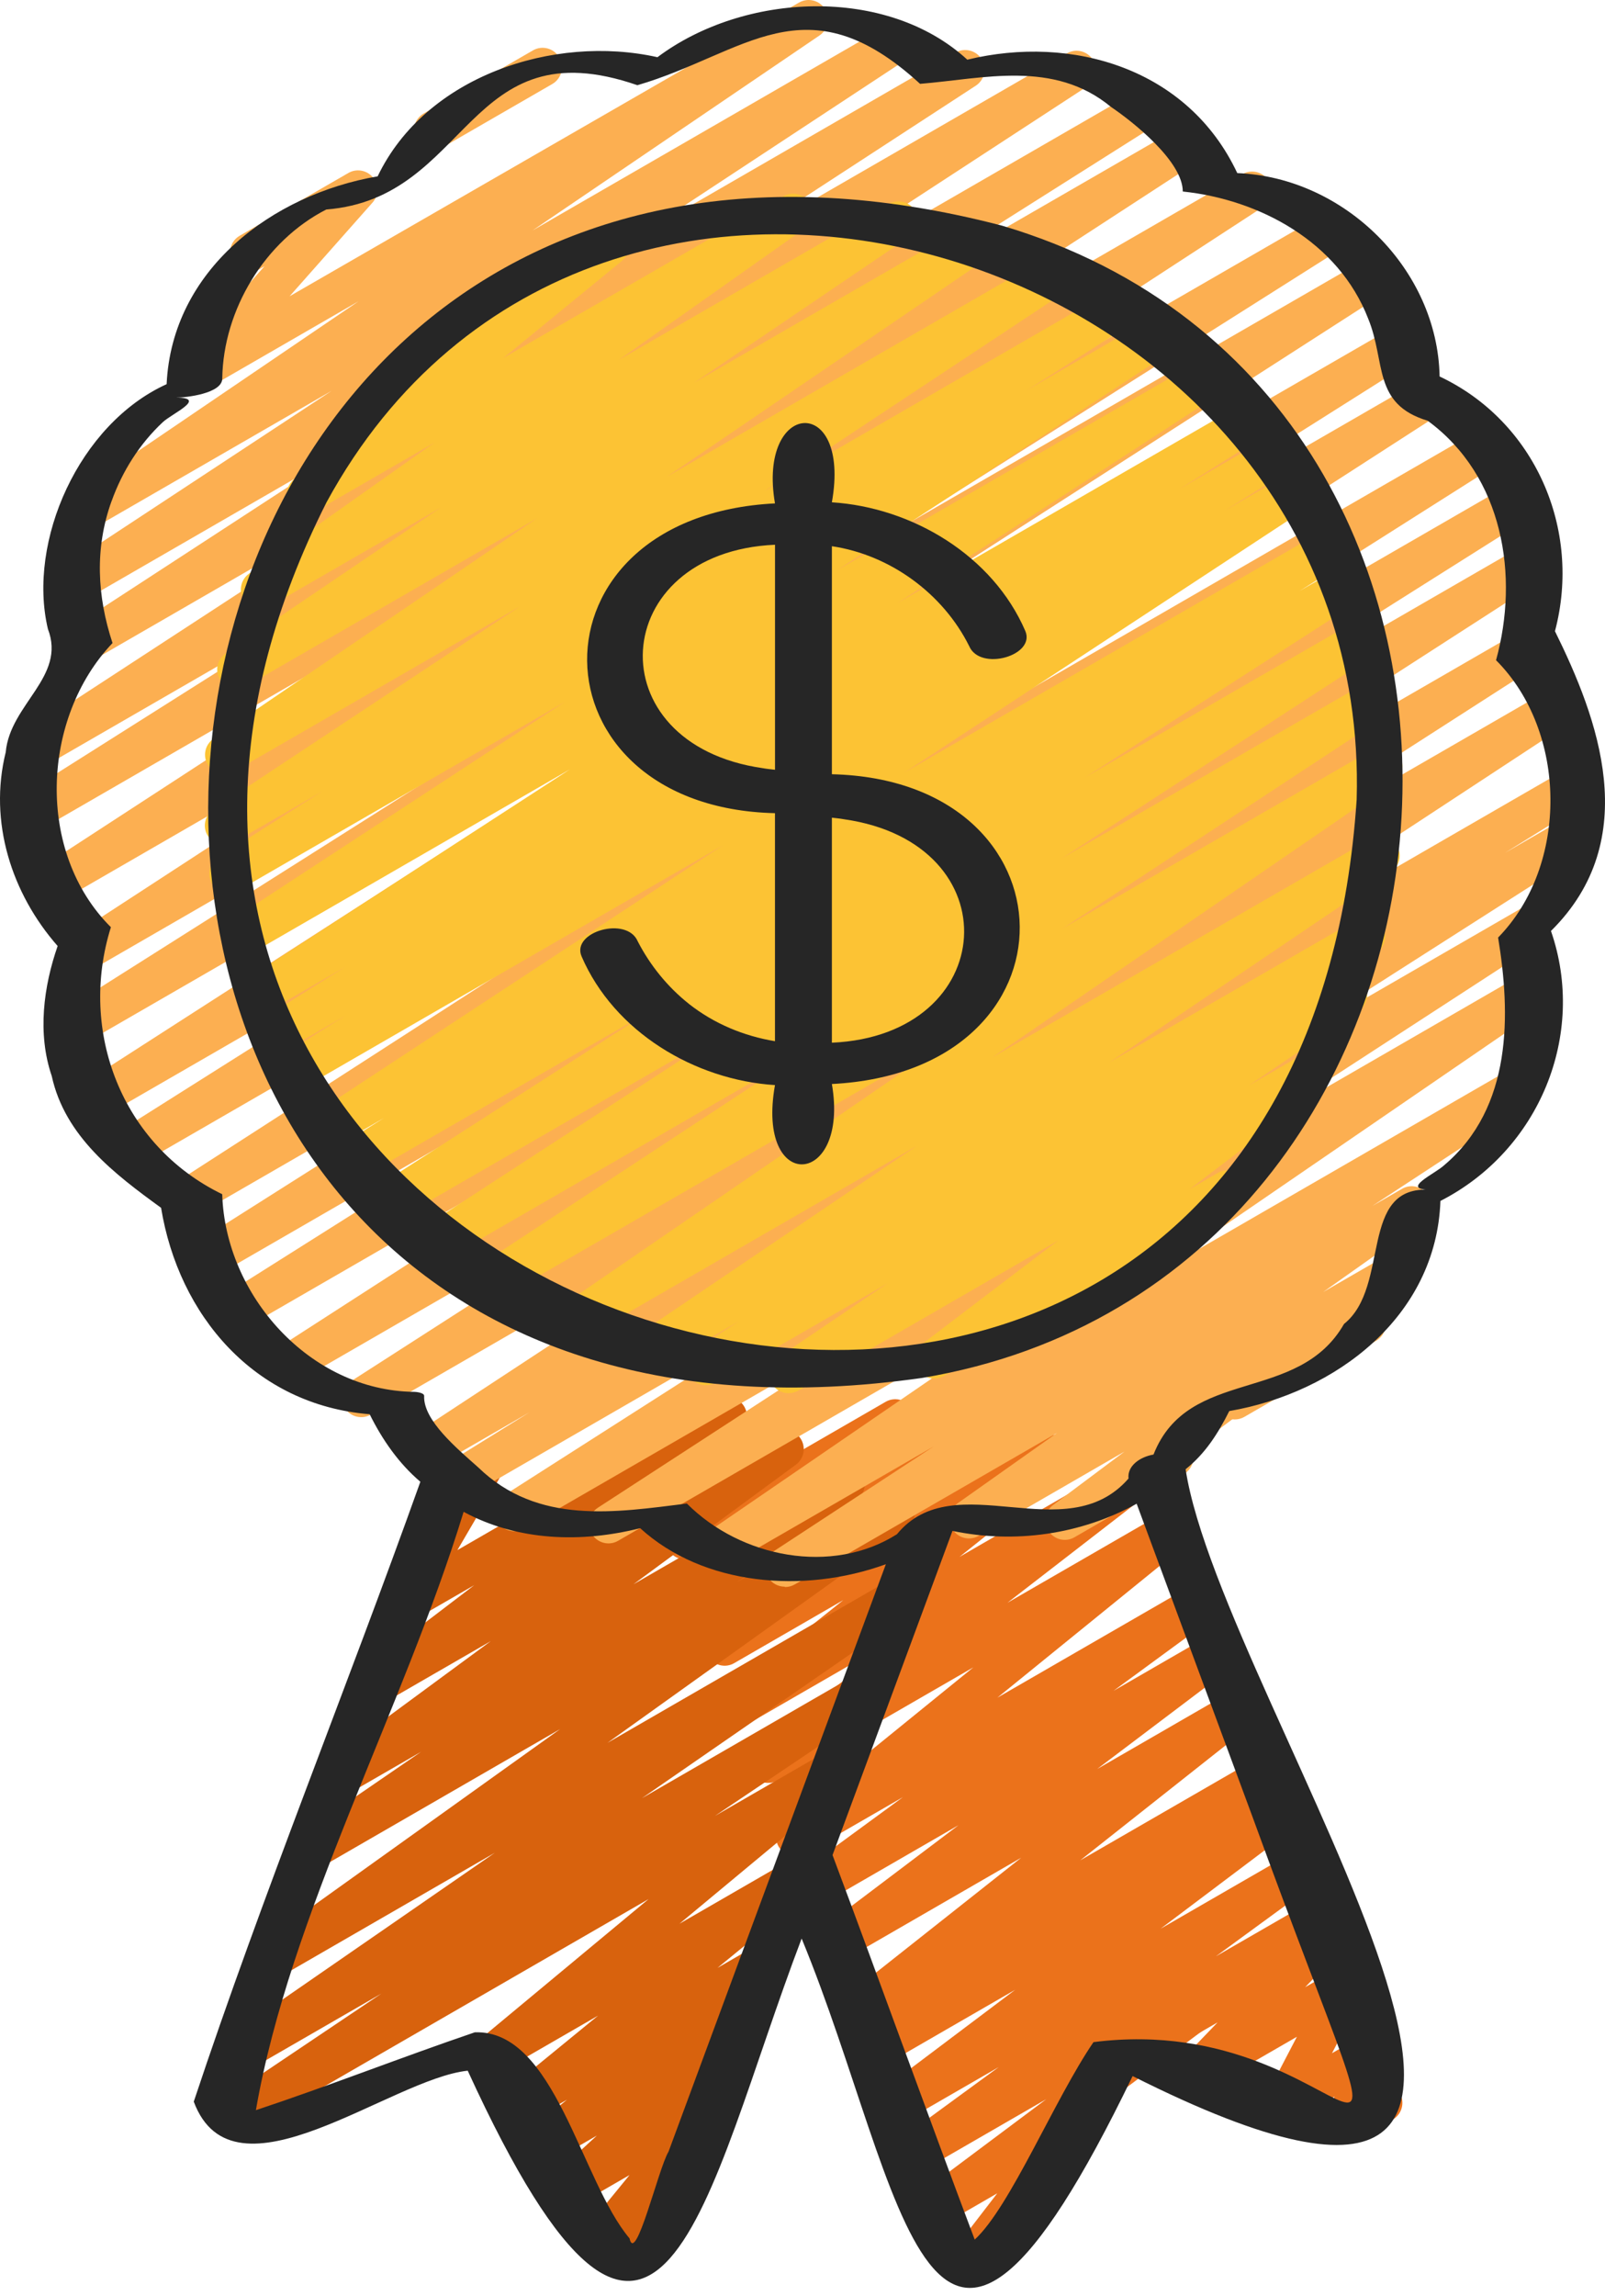
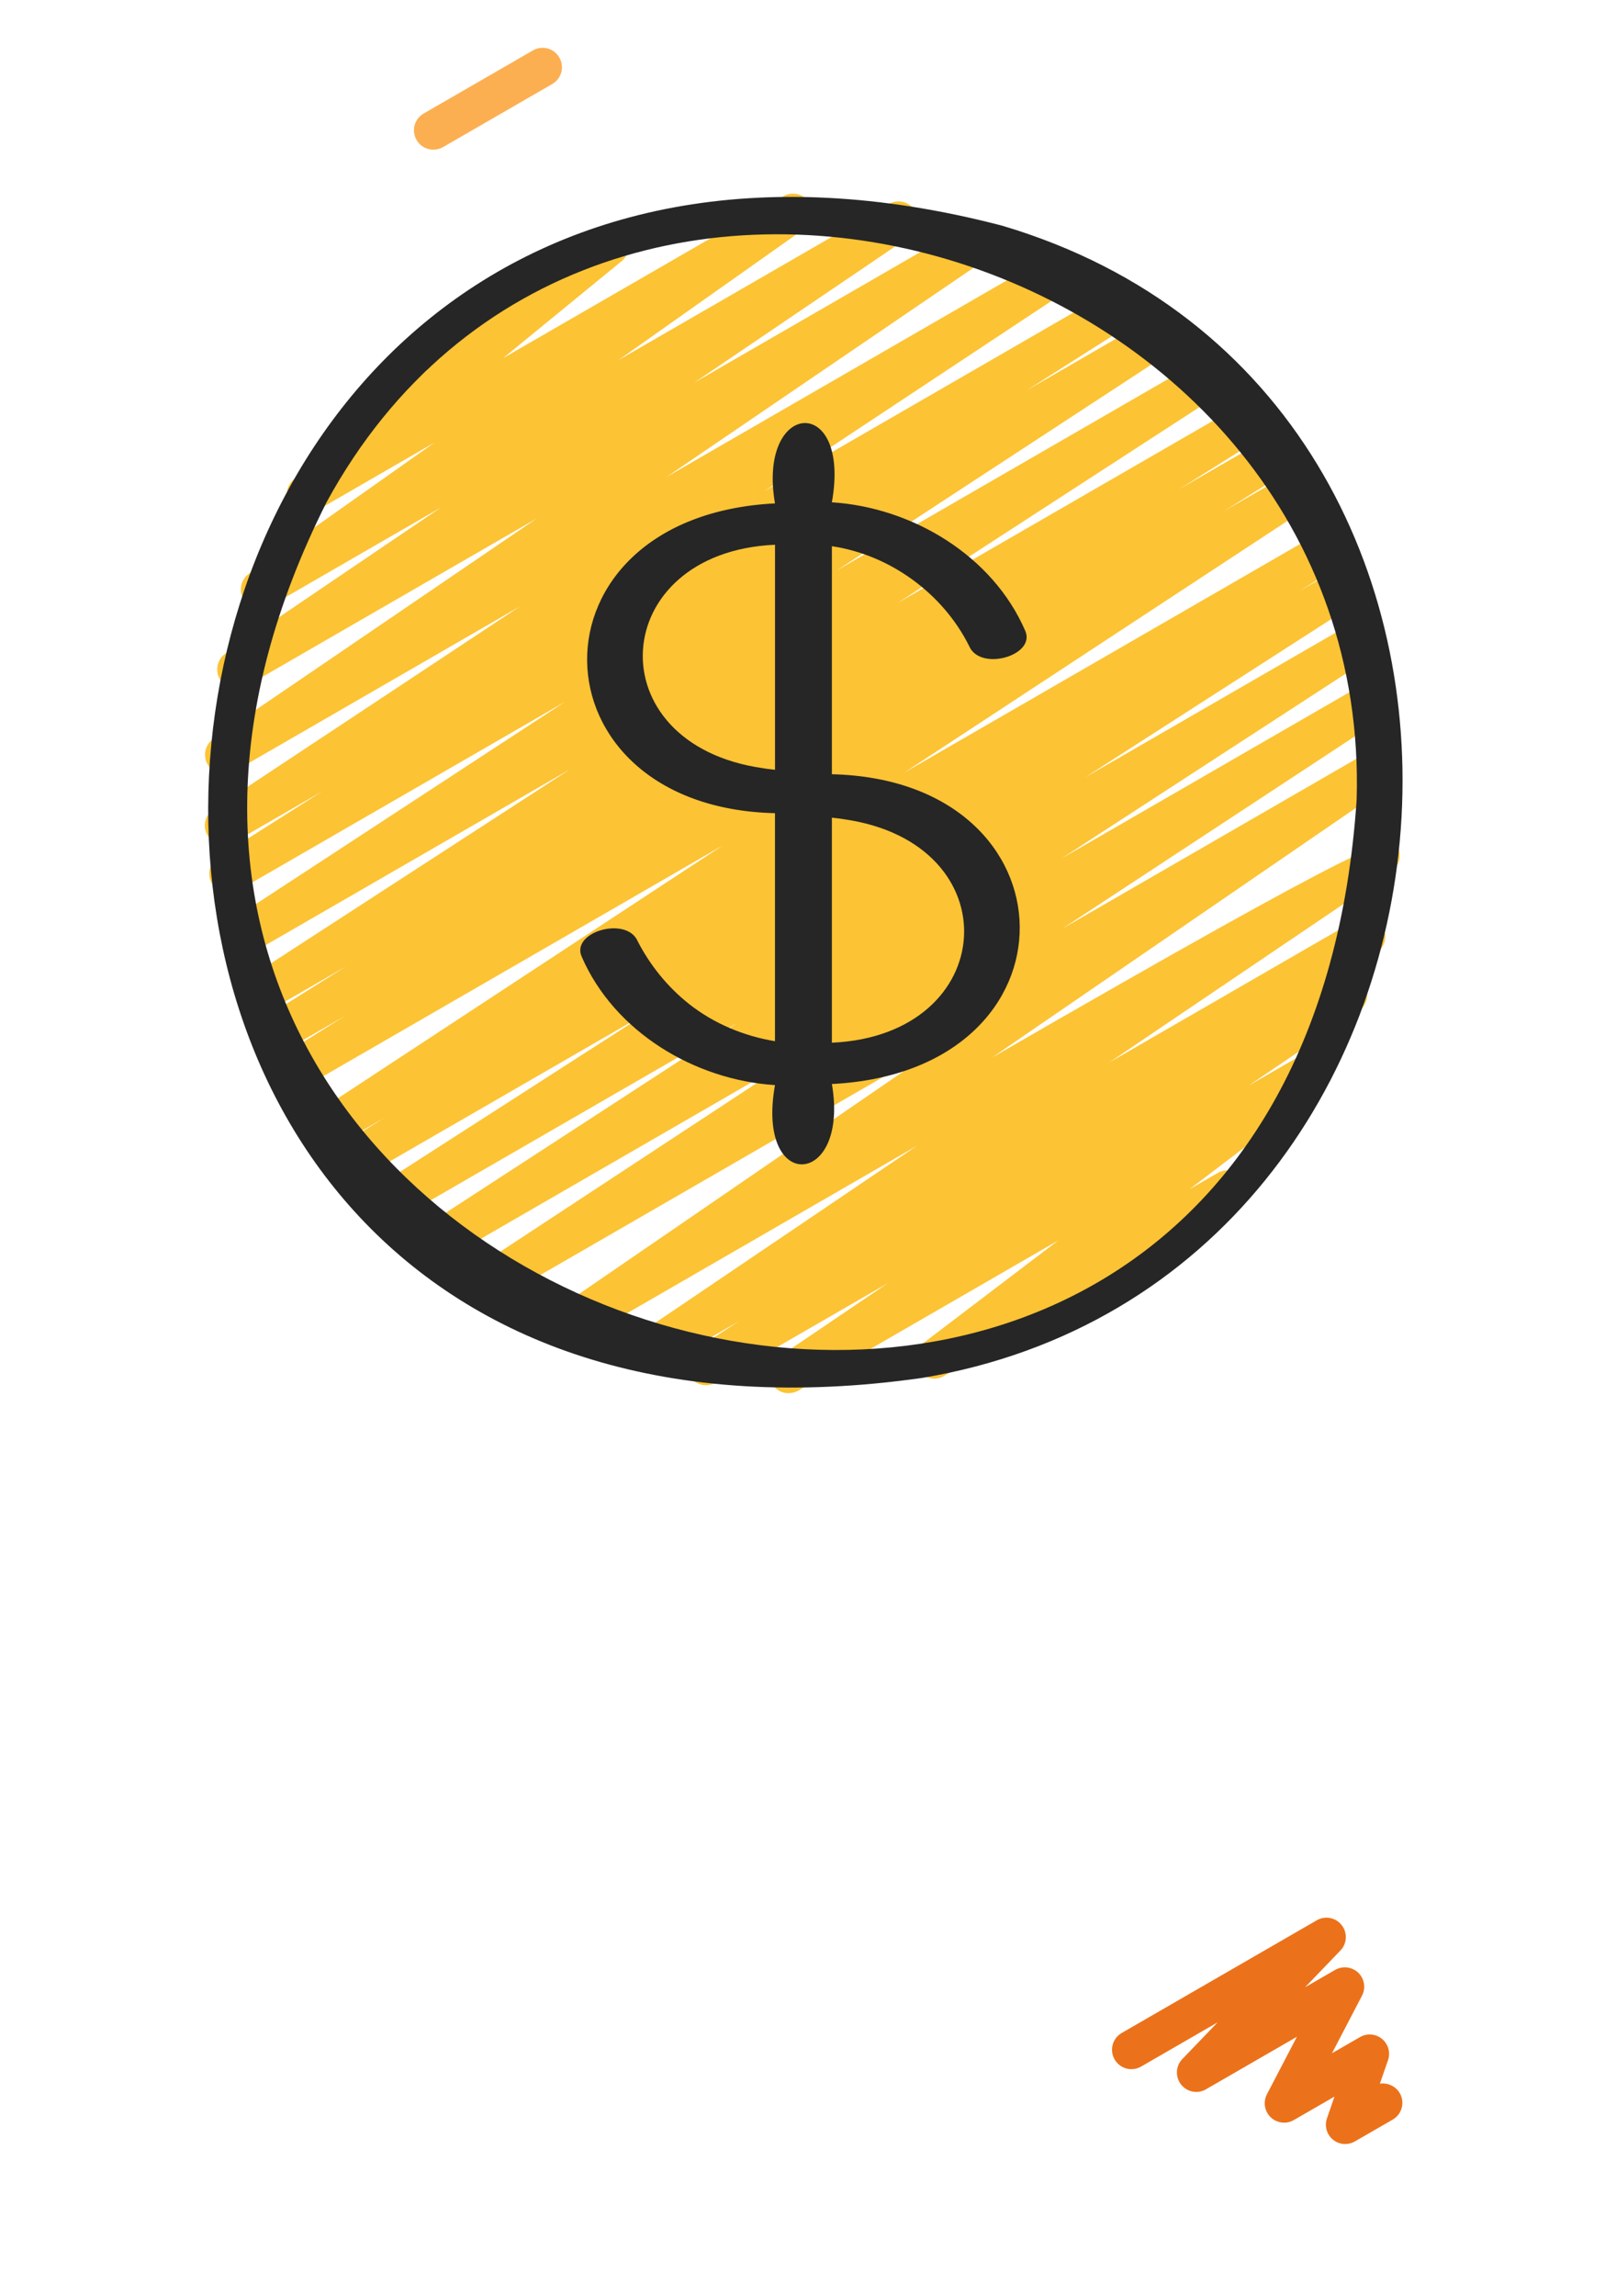
<svg xmlns="http://www.w3.org/2000/svg" width="170" height="243" viewBox="0 0 170 243" fill="none">
  <path d="M142.489 226.949C142.025 226.949 141.557 226.789 141.183 226.481C140.522 225.935 140.268 225.032 140.551 224.227L141.343 221.928L137.041 224.408C136.252 224.872 135.255 224.741 134.594 224.117C133.933 223.484 133.773 222.491 134.191 221.682L137.365 215.594L127.738 221.152C126.859 221.67 125.726 221.452 125.094 220.643C124.466 219.839 124.519 218.689 125.229 217.954L128.965 214.07L120.865 218.747C119.884 219.313 118.623 218.981 118.061 217.995C117.49 217.014 117.827 215.758 118.812 215.191L139.467 203.265C140.35 202.748 141.475 202.965 142.111 203.774C142.739 204.579 142.686 205.728 141.975 206.463L138.239 210.347L141.413 208.516C142.201 208.064 143.199 208.183 143.86 208.807C144.521 209.439 144.681 210.433 144.262 211.242L141.085 217.334L144.053 215.626C144.796 215.195 145.72 215.273 146.385 215.819C147.046 216.365 147.3 217.269 147.017 218.073L146.155 220.557C146.947 220.438 147.822 220.799 148.261 221.559C148.832 222.54 148.495 223.796 147.51 224.363L143.507 226.67C143.187 226.855 142.834 226.945 142.48 226.945L142.489 226.949Z" fill="#EB721B" />
-   <path d="M102.377 241.808C101.802 241.808 101.236 241.566 100.833 241.106C100.189 240.367 100.152 239.279 100.747 238.503L105.628 232.164L99.877 235.486C98.941 236.032 97.738 235.74 97.138 234.841C96.539 233.934 96.748 232.715 97.619 232.066L110.822 222.196L97.742 229.746C96.806 230.296 95.595 230.013 94.995 229.089C94.396 228.174 94.622 226.955 95.504 226.314L105.784 218.801L95.812 224.557C94.876 225.103 93.673 224.82 93.074 223.916C92.475 223.013 92.684 221.794 93.55 221.141L107.533 210.615L93.612 218.649C92.668 219.203 91.444 218.904 90.853 217.976C90.262 217.048 90.508 215.82 91.411 215.188L93.427 213.784L92.089 214.556C91.161 215.094 89.966 214.819 89.363 213.936C88.763 213.045 88.944 211.838 89.79 211.169L108.166 196.64L89.449 207.445C88.509 207.991 87.31 207.708 86.71 206.805C86.111 205.902 86.32 204.682 87.183 204.029L101.523 193.199L87.224 201.455C86.288 202.01 85.081 201.718 84.477 200.803C83.882 199.887 84.103 198.668 84.986 198.023L95.632 190.231L85.273 196.209C84.35 196.75 83.163 196.479 82.556 195.597C81.952 194.714 82.125 193.515 82.954 192.838L103.095 176.49L82.387 188.445C81.455 188.991 80.252 188.708 79.657 187.813C79.058 186.918 79.251 185.707 80.105 185.046L95.788 172.918L79.998 182.032C79.066 182.57 77.879 182.299 77.276 181.412C76.672 180.526 76.849 179.323 77.695 178.653L89.322 169.371L77.777 176.038C76.882 176.568 75.716 176.322 75.096 175.472C74.476 174.626 74.595 173.452 75.367 172.746L86.16 162.909L75.24 169.211C74.328 169.749 73.146 169.486 72.53 168.611C71.922 167.737 72.083 166.542 72.895 165.861L75.441 163.726L73.597 164.789C72.616 165.356 71.356 165.023 70.793 164.038C70.223 163.057 70.559 161.8 71.545 161.234L93.796 148.388C94.716 147.846 95.898 148.117 96.506 148.987C97.114 149.858 96.954 151.052 96.141 151.734L93.612 153.856L100.538 149.858C101.437 149.332 102.603 149.578 103.219 150.424C103.838 151.27 103.719 152.444 102.948 153.15L92.15 162.995L110.962 152.132C111.881 151.582 113.08 151.861 113.683 152.752C114.287 153.639 114.11 154.842 113.265 155.511L101.63 164.797L120.104 154.131C121.032 153.581 122.235 153.869 122.835 154.764C123.434 155.659 123.241 156.87 122.387 157.531L106.708 169.654L123.463 159.986C124.382 159.444 125.573 159.715 126.181 160.598C126.784 161.48 126.612 162.679 125.782 163.356L105.641 179.7L126.341 167.753C127.281 167.203 128.488 167.495 129.087 168.406C129.683 169.322 129.461 170.541 128.578 171.186L117.937 178.978L128.287 173.004C129.215 172.454 130.426 172.742 131.025 173.645C131.624 174.548 131.415 175.767 130.553 176.42L116.212 187.25L130.504 178.998C131.427 178.448 132.622 178.727 133.23 179.618C133.829 180.509 133.648 181.716 132.803 182.385L114.418 196.919L133.135 186.117C134.088 185.559 135.303 185.863 135.894 186.791C136.485 187.722 136.239 188.946 135.336 189.578L133.341 190.97L134.654 190.21C135.586 189.66 136.793 189.948 137.393 190.851C137.992 191.758 137.783 192.973 136.916 193.626L122.933 204.153L136.847 196.122C137.787 195.572 138.998 195.864 139.593 196.779C140.193 197.695 139.967 198.914 139.084 199.555L128.783 207.08L138.768 201.32C139.7 200.766 140.907 201.065 141.506 201.964C142.106 202.876 141.896 204.091 141.026 204.74L115.264 223.999C115.785 224.729 115.773 225.723 115.219 226.445L108.022 235.785C108.17 235.921 108.301 236.081 108.408 236.266C108.979 237.247 108.642 238.503 107.657 239.07L103.407 241.525C103.087 241.714 102.734 241.8 102.381 241.8L102.377 241.808Z" fill="#EB721B" />
-   <path d="M63.563 239.34C62.976 239.34 62.401 239.09 61.999 238.618C61.359 237.858 61.346 236.754 61.974 235.986L66.679 230.23L61.276 233.35C60.386 233.88 59.22 233.638 58.596 232.788C57.98 231.946 58.091 230.772 58.858 230.062L63.218 226.051L58.587 228.719C57.66 229.261 56.481 228.986 55.874 228.112C55.266 227.237 55.434 226.034 56.264 225.357L60.053 222.253L56.145 224.511C55.221 225.053 54.038 224.778 53.431 223.904C52.823 223.029 52.992 221.826 53.821 221.149L63.346 213.357L53.102 219.269C52.191 219.806 51.005 219.544 50.393 218.669C49.785 217.791 49.945 216.596 50.767 215.914L68.695 201.02L25.587 225.907C24.623 226.461 23.403 226.153 22.82 225.217C22.233 224.277 22.496 223.046 23.416 222.426L40.396 211.021L26.117 219.26C25.165 219.823 23.945 219.515 23.354 218.583C22.763 217.651 23.017 216.423 23.925 215.795L52.409 196.118L29.866 209.132C28.925 209.686 27.702 209.387 27.115 208.467C26.52 207.547 26.753 206.324 27.644 205.688L59.326 183.025L34.152 197.559C33.195 198.121 31.98 197.813 31.389 196.877C30.797 195.941 31.056 194.714 31.968 194.09L44.596 185.431L37.017 189.804C36.081 190.358 34.874 190.062 34.271 189.151C33.675 188.239 33.897 187.02 34.776 186.375L51.982 173.714L40.523 180.328C39.587 180.87 38.384 180.583 37.789 179.692C37.19 178.789 37.391 177.573 38.253 176.921L50.233 167.79L43.787 171.509C42.978 171.978 41.964 171.838 41.307 171.181C40.651 170.52 40.523 169.502 40.991 168.697L46.312 159.608C45.951 159.435 45.635 159.156 45.421 158.782C44.85 157.801 45.187 156.545 46.172 155.978L50.06 153.733C50.861 153.256 51.879 153.4 52.54 154.061C53.197 154.722 53.324 155.74 52.856 156.545L48.447 164.079L76.036 148.153C76.968 147.603 78.175 147.891 78.77 148.79C79.369 149.693 79.168 150.908 78.306 151.561L66.326 160.692L82.05 151.614C82.99 151.068 84.197 151.36 84.797 152.267C85.392 153.178 85.17 154.398 84.292 155.042L67.09 167.7L88.516 155.33C89.477 154.776 90.688 155.079 91.279 156.011C91.871 156.947 91.612 158.175 90.701 158.799L78.076 167.453L93.808 158.372C94.744 157.814 95.964 158.113 96.559 159.037C97.154 159.957 96.92 161.18 96.029 161.816L64.339 184.483L94.289 167.195C95.249 166.64 96.465 166.944 97.052 167.872C97.643 168.804 97.388 170.032 96.481 170.66L67.997 190.337L90.54 177.323C91.501 176.76 92.725 177.072 93.308 178.013C93.895 178.953 93.632 180.184 92.712 180.804L75.732 192.213L87.552 185.39C88.467 184.848 89.654 185.119 90.261 185.99C90.869 186.868 90.709 188.063 89.888 188.744L71.971 203.627L83.196 197.148C84.119 196.602 85.302 196.881 85.909 197.756C86.517 198.63 86.349 199.833 85.519 200.511L75.995 208.303L79.899 206.049C80.823 205.507 82.005 205.782 82.613 206.657C83.22 207.531 83.052 208.734 82.223 209.411L77.887 212.958C78.639 212.807 79.447 213.102 79.928 213.759C80.544 214.601 80.433 215.775 79.665 216.485L74.952 220.825C75.658 220.664 76.434 220.915 76.931 221.502C77.571 222.261 77.584 223.366 76.955 224.134L71.77 230.481C72.476 230.481 73.166 230.85 73.548 231.507C74.118 232.488 73.782 233.745 72.796 234.311L64.585 239.053C64.265 239.242 63.912 239.328 63.559 239.328L63.563 239.34Z" fill="#D8620D" />
-   <path d="M130.776 150.251C130.066 150.251 129.376 149.881 128.999 149.224C128.428 148.243 128.765 146.987 129.75 146.42L143.696 138.369C144.673 137.79 145.938 138.131 146.5 139.121C147.071 140.102 146.734 141.358 145.749 141.925L131.803 149.976C131.478 150.164 131.125 150.251 130.776 150.251Z" fill="#FCAF51" />
-   <path d="M83.113 167.95C82.424 167.95 81.75 167.601 81.365 166.973C80.781 166.028 81.061 164.793 81.984 164.181L98.866 153.125L76.947 165.778C75.99 166.34 74.775 166.032 74.184 165.096C73.593 164.16 73.852 162.933 74.763 162.309L117.271 133.189L65.476 163.089C64.511 163.655 63.284 163.335 62.697 162.387C62.114 161.438 62.397 160.199 63.329 159.591L95.29 138.834L55.508 161.804C54.539 162.37 53.316 162.05 52.725 161.094C52.146 160.141 52.437 158.897 53.373 158.294L88.044 136.157L49.485 158.417C48.512 158.983 47.273 158.659 46.698 157.694C46.119 156.733 46.423 155.485 47.375 154.894L56.099 149.483L46.193 155.202C45.228 155.765 44.005 155.448 43.417 154.504C42.834 153.56 43.11 152.32 44.037 151.708L103.842 112.46L39.287 149.73C38.323 150.288 37.091 149.976 36.508 149.019C35.925 148.071 36.212 146.827 37.148 146.223L87.145 114.114L31.294 146.359C30.329 146.917 29.098 146.609 28.515 145.653C27.932 144.704 28.219 143.46 29.155 142.857L90.717 103.177L25.641 140.747C24.676 141.313 23.44 140.997 22.857 140.032C22.278 139.076 22.574 137.832 23.518 137.232L71.158 107.184L22.816 135.093C21.847 135.66 20.616 135.344 20.033 134.379C19.454 133.427 19.749 132.183 20.69 131.579L72.09 99.023L21.018 128.508C20.053 129.071 18.822 128.759 18.239 127.802C17.656 126.854 17.943 125.61 18.879 125.006L79.932 85.651L14.412 123.475C13.447 124.046 12.208 123.721 11.629 122.761C11.05 121.8 11.345 120.56 12.29 119.961L59.495 90.171L10.873 118.24C9.909 118.799 8.673 118.487 8.094 117.534C7.511 116.582 7.798 115.342 8.734 114.734L72.238 73.913L8.784 110.547C7.819 111.113 6.583 110.797 6 109.832C5.421 108.876 5.717 107.632 6.657 107.032L54.006 77.091L9.461 102.808C8.496 103.374 7.269 103.054 6.686 102.106C6.103 101.158 6.382 99.918 7.314 99.31L67.385 60.185L6.353 95.422C5.384 95.985 4.157 95.673 3.578 94.72C2.991 93.772 3.274 92.532 4.206 91.924L59.757 55.784L4.218 87.852C3.254 88.418 2.014 88.102 1.435 87.137C0.856 86.181 1.152 84.937 2.096 84.337L33.511 64.487L4.584 81.184C3.619 81.747 2.387 81.431 1.808 80.482C1.225 79.538 1.505 78.298 2.432 77.686L49.453 47.027L9.835 69.898C8.87 70.461 7.642 70.145 7.059 69.196C6.476 68.248 6.756 67.008 7.687 66.4L36.808 47.441L8.693 63.67C7.729 64.229 6.505 63.917 5.918 62.972C5.335 62.028 5.61 60.788 6.538 60.177L35.133 41.365L9.773 56.001C8.816 56.564 7.601 56.256 7.006 55.316C6.419 54.38 6.678 53.148 7.593 52.524L37.982 31.886L21.794 41.23C20.928 41.735 19.823 41.538 19.175 40.754C18.542 39.974 18.563 38.844 19.232 38.097L28.01 28.183L27.447 28.507C26.466 29.078 25.21 28.741 24.643 27.756C24.073 26.774 24.409 25.518 25.394 24.951L36.894 18.313C37.756 17.808 38.864 18.005 39.513 18.789C40.145 19.569 40.125 20.698 39.456 21.445L30.674 31.36L84.62 0.278C85.585 -0.277 86.796 0.023 87.387 0.963C87.974 1.899 87.716 3.131 86.8 3.755L56.411 24.393L94.059 2.659C95.028 2.096 96.247 2.412 96.834 3.357C97.417 4.301 97.142 5.541 96.214 6.153L67.628 24.96L101.206 5.574C102.171 5.011 103.399 5.327 103.982 6.276C104.565 7.224 104.285 8.464 103.353 9.072L74.233 28.031L112.997 5.652C113.966 5.089 115.19 5.401 115.773 6.354C116.356 7.298 116.076 8.538 115.149 9.15L68.124 39.813L120.609 9.511C121.578 8.948 122.813 9.264 123.392 10.225C123.971 11.186 123.676 12.426 122.731 13.025L91.308 32.879L124.653 13.633C125.618 13.07 126.845 13.386 127.428 14.335C128.015 15.283 127.732 16.523 126.8 17.131L71.228 53.283L131.591 18.436C132.556 17.878 133.783 18.19 134.366 19.138C134.949 20.087 134.67 21.326 133.738 21.934L73.679 61.051L140.225 22.632C141.198 22.074 142.429 22.39 143.008 23.346C143.587 24.303 143.292 25.547 142.351 26.146L94.995 56.092L144.659 27.423C145.624 26.861 146.855 27.177 147.438 28.129C148.021 29.082 147.734 30.322 146.798 30.929L83.298 71.746L147.853 34.48C148.826 33.922 150.057 34.238 150.636 35.195C151.215 36.151 150.92 37.395 149.975 37.995L102.75 67.796L150.505 40.228C151.474 39.661 152.706 39.982 153.284 40.934C153.867 41.883 153.58 43.127 152.644 43.73L91.567 83.102L156.655 45.528C157.628 44.97 158.864 45.286 159.439 46.243C160.017 47.195 159.722 48.439 158.782 49.042L107.426 81.57L159.935 51.255C160.908 50.693 162.14 51.009 162.719 51.97C163.298 52.93 163.002 54.17 162.058 54.77L114.43 84.809L161.426 57.681C162.394 57.122 163.626 57.43 164.205 58.387C164.788 59.335 164.501 60.579 163.565 61.182L102.015 100.854L160.214 67.25C161.179 66.688 162.415 67.004 162.994 67.961C163.577 68.909 163.289 70.153 162.353 70.756L112.361 102.861L164.053 73.019C165.018 72.456 166.241 72.772 166.828 73.716C167.411 74.661 167.136 75.901 166.208 76.512L106.4 115.761L166.04 81.328C167.009 80.757 168.249 81.082 168.828 82.051C169.407 83.011 169.103 84.259 168.15 84.851L159.402 90.278L165.642 86.677C166.615 86.115 167.842 86.435 168.425 87.388C169.004 88.34 168.713 89.584 167.777 90.188L133.135 112.304L161.245 96.079C162.21 95.517 163.433 95.833 164.024 96.781C164.607 97.73 164.324 98.969 163.392 99.577L131.406 120.351L161.426 103.017C162.39 102.459 163.601 102.767 164.189 103.699C164.78 104.635 164.521 105.862 163.61 106.486L121.101 135.611L160.05 113.121C161.019 112.558 162.247 112.87 162.826 113.823C163.409 114.767 163.129 116.003 162.206 116.615L145.357 127.65L148.497 125.84C149.438 125.281 150.661 125.585 151.252 126.509C151.847 127.433 151.605 128.656 150.71 129.292L140.163 136.752L146.978 132.819C147.91 132.269 149.117 132.56 149.717 133.464C150.316 134.367 150.107 135.59 149.236 136.239L126.229 153.445C126.648 154.389 126.291 155.518 125.375 156.044L113.81 162.719C112.862 163.265 111.671 162.978 111.072 162.075C110.472 161.167 110.682 159.948 111.552 159.299L119.106 153.65L103.657 162.567C102.713 163.122 101.494 162.822 100.903 161.898C100.307 160.974 100.549 159.751 101.444 159.115L111.967 151.671L84.181 167.712C83.856 167.9 83.504 167.987 83.154 167.987L83.113 167.95Z" fill="#FCAF51" />
  <path d="M45.901 15.845C45.191 15.845 44.501 15.476 44.123 14.819C43.553 13.838 43.889 12.581 44.875 12.015L56.44 5.339C57.421 4.764 58.682 5.105 59.244 6.091C59.815 7.072 59.478 8.328 58.493 8.895L46.928 15.57C46.603 15.759 46.25 15.845 45.901 15.845Z" fill="#FCAF51" />
-   <path d="M83.523 147.471C82.841 147.471 82.172 147.13 81.782 146.51C81.195 145.57 81.458 144.342 82.373 143.718L94.045 135.819L75.805 146.346C74.84 146.908 73.616 146.596 73.025 145.644C72.442 144.695 72.725 143.456 73.657 142.848L78.268 139.851L69.449 144.942C68.493 145.504 67.273 145.196 66.682 144.256C66.095 143.316 66.358 142.084 67.273 141.464L97.124 121.278L61.271 141.978C60.319 142.54 59.099 142.232 58.508 141.296C57.917 140.36 58.176 139.133 59.083 138.508L101.653 109.319L52.904 137.458C51.939 138.016 50.716 137.704 50.129 136.76C49.546 135.815 49.821 134.575 50.749 133.964L85.091 111.4L47.185 133.286C46.22 133.849 44.989 133.533 44.41 132.584C43.823 131.636 44.106 130.396 45.038 129.788L78.124 108.284L42.374 128.918C41.413 129.481 40.177 129.164 39.594 128.208C39.011 127.259 39.299 126.02 40.235 125.412L68.903 106.991L38.482 124.55C37.505 125.112 36.269 124.788 35.694 123.831C35.115 122.871 35.419 121.627 36.367 121.031L40.674 118.338L35.866 121.114C34.902 121.676 33.678 121.36 33.091 120.416C32.508 119.471 32.783 118.232 33.711 117.62L76.56 89.485L32.155 115.124C31.19 115.694 29.95 115.37 29.367 114.405C28.789 113.449 29.092 112.201 30.037 111.605L36.573 107.516L30.193 111.195C29.224 111.761 27.984 111.445 27.405 110.476C26.826 109.52 27.126 108.276 28.074 107.676L36.655 102.29L28.468 107.015C27.499 107.578 26.276 107.262 25.689 106.309C25.106 105.365 25.389 104.125 26.321 103.513L60.368 81.434L26.584 100.939C25.619 101.502 24.392 101.19 23.809 100.237C23.226 99.293 23.505 98.053 24.433 97.441L59.859 74.278L25.25 94.255C24.285 94.822 23.049 94.506 22.466 93.541C21.887 92.589 22.183 91.345 23.123 90.745L34.154 83.75L24.777 89.161C23.813 89.719 22.589 89.415 22.006 88.463C21.419 87.522 21.694 86.287 22.614 85.671L55.092 64.175L24.798 81.664C23.846 82.226 22.622 81.918 22.031 80.978C21.444 80.042 21.703 78.815 22.618 78.191L56.899 54.847L26.087 72.632C25.131 73.194 23.911 72.886 23.32 71.946C22.733 71.006 22.996 69.779 23.911 69.155L46.709 53.71L28.596 64.166C27.651 64.721 26.432 64.421 25.841 63.497C25.245 62.569 25.488 61.35 26.387 60.714L46.048 46.829L33.456 54.1C32.533 54.638 31.35 54.367 30.743 53.492C30.135 52.618 30.303 51.415 31.133 50.737L45.252 39.184C44.578 39.152 43.934 38.79 43.572 38.162C43.002 37.181 43.338 35.925 44.324 35.358L63.525 24.273C64.449 23.732 65.631 24.006 66.239 24.881C66.846 25.756 66.678 26.958 65.849 27.636L53.294 37.908L82.969 20.776C83.909 20.221 85.132 20.521 85.723 21.445C86.319 22.373 86.076 23.592 85.177 24.228L65.5 38.125L94.136 21.597C95.096 21.042 96.316 21.342 96.903 22.282C97.49 23.222 97.227 24.45 96.311 25.074L73.526 40.511L102.72 23.658C103.685 23.099 104.9 23.403 105.487 24.343C106.074 25.279 105.816 26.507 104.9 27.131L70.603 50.487L111.194 27.053C112.155 26.49 113.382 26.798 113.965 27.751C114.552 28.691 114.277 29.927 113.357 30.543L80.912 52.018L117.701 30.776C118.674 30.214 119.906 30.53 120.485 31.491C121.063 32.443 120.772 33.687 119.828 34.287L108.722 41.332L121.864 33.745C122.833 33.182 124.056 33.498 124.639 34.447C125.222 35.395 124.943 36.631 124.015 37.243L88.618 60.389L126.992 38.236C127.957 37.678 129.184 37.986 129.771 38.942C130.354 39.887 130.071 41.13 129.139 41.738L95.063 63.834L131.298 42.916C132.275 42.354 133.507 42.666 134.086 43.635C134.665 44.591 134.365 45.835 133.417 46.435L124.873 51.797L134.061 46.492C135.034 45.93 136.27 46.25 136.849 47.211C137.428 48.171 137.124 49.415 136.18 50.011L129.681 54.079L136.492 50.146C137.461 49.584 138.68 49.9 139.267 50.844C139.85 51.788 139.575 53.028 138.647 53.64L95.786 81.779L139.825 56.358C140.798 55.787 142.03 56.115 142.613 57.076C143.192 58.037 142.888 59.281 141.94 59.876L137.641 62.561L141.501 60.336C142.465 59.773 143.701 60.09 144.28 61.046C144.863 61.995 144.576 63.234 143.639 63.842L114.938 82.284L143.356 65.882C144.325 65.316 145.553 65.636 146.132 66.585C146.719 67.533 146.435 68.773 145.503 69.38L112.442 90.868L144.711 72.242C145.68 71.679 146.899 71.996 147.486 72.94C148.069 73.884 147.794 75.124 146.866 75.736L112.508 98.308L145.454 79.287C146.419 78.733 147.63 79.037 148.217 79.968C148.808 80.904 148.55 82.132 147.642 82.756L105.068 111.95L145.171 88.799C146.136 88.241 147.347 88.549 147.938 89.485C148.525 90.425 148.262 91.657 147.347 92.277L117.488 112.467L143.644 97.367C144.608 96.805 145.836 97.117 146.423 98.07C147.006 99.018 146.723 100.258 145.791 100.865L141.213 103.846L141.726 103.55C142.687 103 143.906 103.296 144.493 104.236C145.081 105.176 144.818 106.404 143.902 107.028L132.247 114.918L138.089 111.548C139.017 110.998 140.224 111.289 140.823 112.184C141.423 113.087 141.221 114.303 140.359 114.959L125.982 125.888L128.987 124.156C129.964 123.581 131.225 123.918 131.791 124.907C132.362 125.888 132.025 127.145 131.04 127.711L99.978 145.648C99.042 146.194 97.839 145.907 97.243 145.012C96.644 144.108 96.845 142.893 97.707 142.236L112.093 131.299L84.57 147.188C84.245 147.376 83.892 147.463 83.543 147.463L83.523 147.471Z" fill="#FCC334" />
-   <path d="M0.607 79.617C-1.228 87.002 1.236 94.594 6.105 100.136C4.619 104.406 3.941 109.394 5.477 113.885C6.881 120.31 12.164 124.288 17.062 127.848C18.918 139.2 26.928 148.716 39.154 149.697C40.484 152.378 42.221 154.891 44.524 156.845C36.703 178.744 27.827 200.486 20.523 222.459C24.744 233.765 41.33 220.041 49.541 219.183C69.9 263.629 74.605 232.234 84.909 205.195C96.019 232.115 98.084 265.024 119.966 219.753C179.007 249.436 129.409 180.562 125.578 155.519C127.656 153.868 129.002 151.75 130.205 149.361C141.471 147.431 152.141 139.356 152.568 127.121C163.037 121.776 168.087 109.529 164.277 98.543C174.113 88.829 169.232 75.979 164.7 66.812C167.569 55.998 162.552 44.589 152.482 39.851C152.268 28.54 142.452 18.773 131.051 18.322C125.837 7.221 113.525 3.632 102.456 6.317C93.909 -1.532 78.809 -0.818 69.637 6.055C58.647 3.6 45.082 8.062 40 18.667C28.808 20.584 18.216 28.565 17.649 40.664C8.367 44.888 2.874 57.279 5.074 66.578C7.033 71.652 1.067 74.526 0.607 79.617ZM70.795 227.779C69.723 229.594 67.317 239.813 66.677 236.931C61.508 230.813 58.778 214.814 50.288 215.122C42.57 217.746 34.695 220.845 27.104 223.362C30.705 202.625 42.697 180.977 49.106 160.027C54.89 163.151 61.611 163.319 67.806 161.759C74.49 167.848 85.119 168.739 93.831 165.573C86.125 186.359 78.489 206.989 70.799 227.784L70.795 227.779ZM132.677 192.349C151.685 244.505 144.447 212.478 115.82 216.161C111.71 222.171 106.993 233.63 103.24 237.062C98.154 223.571 93.252 209.9 88.181 196.36C92.414 184.922 96.651 173.484 100.884 162.047C107.432 163.414 114.457 162.453 120.393 159.169C124.486 170.229 128.58 181.289 132.677 192.349ZM11.815 53.062C12.944 49.897 14.792 46.97 17.255 44.675C18.204 43.788 22.022 42.088 18.639 42.088C19.718 42.088 23.541 41.653 23.541 40.069C23.647 32.789 28.057 25.494 34.56 22.177C49.89 20.957 49.315 2.737 67.514 9.019C78.887 5.706 85.345 -2.238 97.452 8.875C104.168 8.329 111.616 6.305 117.679 11.322C120.052 12.923 125.279 17.09 125.279 20.272C133.375 21.118 141.766 25.572 144.923 33.746C146.808 38.336 145.355 42.774 151.217 44.535C159.247 50.41 160.918 60.994 158.459 69.883C166.026 77.449 166.182 91.576 158.677 99.241C159.999 107.292 160.237 117.211 152.95 123.352C152.005 124.243 148.187 125.939 151.566 125.939C143.803 125.389 147.342 136.149 142.358 140.14C137.476 148.667 125.862 144.615 122.179 153.963C120.685 154.226 119.383 155.195 119.531 156.504C112.864 164.144 101.122 154.952 95.001 162.4C88.128 166.751 78.493 164.892 72.753 159.152C65.228 160.08 56.988 161.464 50.661 155.33C48.461 153.368 44.803 150.342 44.926 147.755C44.926 147.402 44.019 147.328 43.879 147.328C32.803 147.205 23.857 137.085 23.537 126.407C12.899 121.242 8.285 109.184 11.746 98.145C3.752 90.188 4.389 75.983 11.918 68.068C10.284 63.121 10.021 58.026 11.811 53.062H11.815Z" fill="#262626" />
+   <path d="M83.523 147.471C82.841 147.471 82.172 147.13 81.782 146.51C81.195 145.57 81.458 144.342 82.373 143.718L94.045 135.819L75.805 146.346C74.84 146.908 73.616 146.596 73.025 145.644C72.442 144.695 72.725 143.456 73.657 142.848L78.268 139.851L69.449 144.942C68.493 145.504 67.273 145.196 66.682 144.256C66.095 143.316 66.358 142.084 67.273 141.464L97.124 121.278L61.271 141.978C60.319 142.54 59.099 142.232 58.508 141.296C57.917 140.36 58.176 139.133 59.083 138.508L101.653 109.319L52.904 137.458C51.939 138.016 50.716 137.704 50.129 136.76C49.546 135.815 49.821 134.575 50.749 133.964L85.091 111.4L47.185 133.286C46.22 133.849 44.989 133.533 44.41 132.584C43.823 131.636 44.106 130.396 45.038 129.788L78.124 108.284L42.374 128.918C41.413 129.481 40.177 129.164 39.594 128.208C39.011 127.259 39.299 126.02 40.235 125.412L68.903 106.991L38.482 124.55C37.505 125.112 36.269 124.788 35.694 123.831C35.115 122.871 35.419 121.627 36.367 121.031L40.674 118.338L35.866 121.114C34.902 121.676 33.678 121.36 33.091 120.416C32.508 119.471 32.783 118.232 33.711 117.62L76.56 89.485L32.155 115.124C31.19 115.694 29.95 115.37 29.367 114.405C28.789 113.449 29.092 112.201 30.037 111.605L36.573 107.516L30.193 111.195C29.224 111.761 27.984 111.445 27.405 110.476C26.826 109.52 27.126 108.276 28.074 107.676L36.655 102.29L28.468 107.015C27.499 107.578 26.276 107.262 25.689 106.309C25.106 105.365 25.389 104.125 26.321 103.513L60.368 81.434L26.584 100.939C25.619 101.502 24.392 101.19 23.809 100.237C23.226 99.293 23.505 98.053 24.433 97.441L59.859 74.278L25.25 94.255C24.285 94.822 23.049 94.506 22.466 93.541C21.887 92.589 22.183 91.345 23.123 90.745L34.154 83.75L24.777 89.161C23.813 89.719 22.589 89.415 22.006 88.463C21.419 87.522 21.694 86.287 22.614 85.671L55.092 64.175L24.798 81.664C23.846 82.226 22.622 81.918 22.031 80.978C21.444 80.042 21.703 78.815 22.618 78.191L56.899 54.847L26.087 72.632C25.131 73.194 23.911 72.886 23.32 71.946C22.733 71.006 22.996 69.779 23.911 69.155L46.709 53.71L28.596 64.166C27.651 64.721 26.432 64.421 25.841 63.497C25.245 62.569 25.488 61.35 26.387 60.714L46.048 46.829L33.456 54.1C32.533 54.638 31.35 54.367 30.743 53.492C30.135 52.618 30.303 51.415 31.133 50.737L45.252 39.184C44.578 39.152 43.934 38.79 43.572 38.162C43.002 37.181 43.338 35.925 44.324 35.358L63.525 24.273C64.449 23.732 65.631 24.006 66.239 24.881C66.846 25.756 66.678 26.958 65.849 27.636L53.294 37.908L82.969 20.776C83.909 20.221 85.132 20.521 85.723 21.445C86.319 22.373 86.076 23.592 85.177 24.228L65.5 38.125L94.136 21.597C95.096 21.042 96.316 21.342 96.903 22.282C97.49 23.222 97.227 24.45 96.311 25.074L73.526 40.511L102.72 23.658C103.685 23.099 104.9 23.403 105.487 24.343C106.074 25.279 105.816 26.507 104.9 27.131L70.603 50.487L111.194 27.053C112.155 26.49 113.382 26.798 113.965 27.751C114.552 28.691 114.277 29.927 113.357 30.543L80.912 52.018L117.701 30.776C118.674 30.214 119.906 30.53 120.485 31.491C121.063 32.443 120.772 33.687 119.828 34.287L108.722 41.332L121.864 33.745C122.833 33.182 124.056 33.498 124.639 34.447C125.222 35.395 124.943 36.631 124.015 37.243L88.618 60.389L126.992 38.236C127.957 37.678 129.184 37.986 129.771 38.942C130.354 39.887 130.071 41.13 129.139 41.738L95.063 63.834L131.298 42.916C132.275 42.354 133.507 42.666 134.086 43.635C134.665 44.591 134.365 45.835 133.417 46.435L124.873 51.797L134.061 46.492C135.034 45.93 136.27 46.25 136.849 47.211C137.428 48.171 137.124 49.415 136.18 50.011L129.681 54.079L136.492 50.146C137.461 49.584 138.68 49.9 139.267 50.844C139.85 51.788 139.575 53.028 138.647 53.64L95.786 81.779L139.825 56.358C140.798 55.787 142.03 56.115 142.613 57.076C143.192 58.037 142.888 59.281 141.94 59.876L137.641 62.561L141.501 60.336C142.465 59.773 143.701 60.09 144.28 61.046C144.863 61.995 144.576 63.234 143.639 63.842L114.938 82.284L143.356 65.882C144.325 65.316 145.553 65.636 146.132 66.585C146.719 67.533 146.435 68.773 145.503 69.38L112.442 90.868L144.711 72.242C145.68 71.679 146.899 71.996 147.486 72.94C148.069 73.884 147.794 75.124 146.866 75.736L112.508 98.308L145.454 79.287C146.419 78.733 147.63 79.037 148.217 79.968C148.808 80.904 148.55 82.132 147.642 82.756L105.068 111.95C146.136 88.241 147.347 88.549 147.938 89.485C148.525 90.425 148.262 91.657 147.347 92.277L117.488 112.467L143.644 97.367C144.608 96.805 145.836 97.117 146.423 98.07C147.006 99.018 146.723 100.258 145.791 100.865L141.213 103.846L141.726 103.55C142.687 103 143.906 103.296 144.493 104.236C145.081 105.176 144.818 106.404 143.902 107.028L132.247 114.918L138.089 111.548C139.017 110.998 140.224 111.289 140.823 112.184C141.423 113.087 141.221 114.303 140.359 114.959L125.982 125.888L128.987 124.156C129.964 123.581 131.225 123.918 131.791 124.907C132.362 125.888 132.025 127.145 131.04 127.711L99.978 145.648C99.042 146.194 97.839 145.907 97.243 145.012C96.644 144.108 96.845 142.893 97.707 142.236L112.093 131.299L84.57 147.188C84.245 147.376 83.892 147.463 83.543 147.463L83.523 147.471Z" fill="#FCC334" />
  <path d="M97.67 145.854C160.147 135.41 167.565 42.055 106.127 23.884C1.868 -3.303 -10.489 161.241 97.67 145.854ZM34.581 53.177C63.085 0.778 145.408 26.59 143.696 84.633C136.906 186.153 -9.976 141.633 34.581 53.177Z" fill="#262626" />
  <path d="M72.967 106.257C70.717 104.475 68.857 102.18 67.548 99.639C66.398 96.934 60.49 98.621 61.599 101.232C65.052 109.23 73.575 114.312 82.085 114.858C80.024 126.403 90.001 125.717 88.112 114.743C114.978 113.372 114.305 82.577 88.112 81.953V57.817C94.254 58.728 99.87 62.805 102.654 68.388C103.803 71.094 109.711 69.406 108.602 66.795C105.15 58.798 96.627 53.715 88.112 53.169C90.173 41.625 80.197 42.31 82.085 53.284C55.219 54.655 55.892 85.451 82.085 86.075V110.211C78.797 109.665 75.648 108.372 72.963 106.257H72.967ZM80.8 81.312C62.986 78.771 64.317 58.449 82.089 57.661V81.481C81.662 81.423 81.231 81.394 80.8 81.312ZM89.401 86.719C107.215 89.26 105.885 109.583 88.112 110.371V86.551C88.543 86.608 88.974 86.637 89.401 86.719Z" fill="#262626" />
</svg>